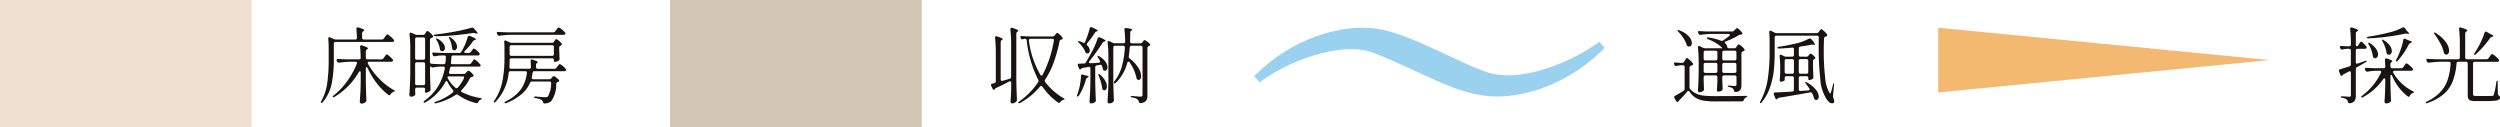
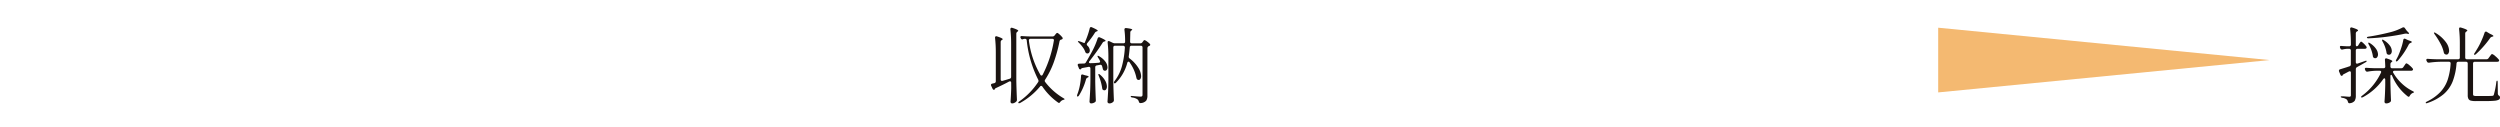
<svg xmlns="http://www.w3.org/2000/svg" width="360.749" height="18.326" viewBox="0 0 360.749 18.326">
  <g id="グループ_78482" data-name="グループ 78482" transform="translate(-633 -1775)">
    <g id="グループ_78477" data-name="グループ 78477" transform="translate(-33.891)">
      <path id="パス_223030" data-name="パス 223030" d="M9.78-10.02a.32.32,0,0,1,.144-.036.231.231,0,0,1,.2.108l.192.264a1.48,1.48,0,0,0,.2.24q.216.2.216.276t-.2.048L10.4-9.144a.421.421,0,0,0-.12-.012,1.473,1.473,0,0,0-.192.024q-1.08.24-2.484.426t-2.7.234h-.06q-.168,0-.192-.1V-8.58q0-.1.24-.132,1.368-.2,3.024-.612A7.871,7.871,0,0,0,9.78-10.02Zm-6.6,2.7a.3.3,0,0,0,.24-.168l.1-.168q.036-.06.1-.15t.108-.138a.12.12,0,0,1,.09-.048q.084,0,.348.252a2.991,2.991,0,0,1,.4.444.223.223,0,0,1,.048.144.183.183,0,0,1-.06.132.363.363,0,0,1-.216.06H3.3a.252.252,0,0,0-.186.066.252.252,0,0,0-.066.186V-5.04a.262.262,0,0,0,.048.168.16.16,0,0,0,.132.06.381.381,0,0,0,.108-.024l1-.348q.264-.1.276-.012v.012q0,.1-.168.18-.66.384-1.212.684a.334.334,0,0,0-.18.3V-.2A1.432,1.432,0,0,1,2.892.54a.97.97,0,0,1-.684.348L2.136.9Q1.968.9,1.908.684A.726.726,0,0,0,1.74.36,1.269,1.269,0,0,0,1.116.12Q.876.06.876-.024T1.068-.1q.192,0,.366.012t.294.024l.36.024a.279.279,0,0,0,.2-.054A.258.258,0,0,0,2.34-.276V-3.5q0-.216-.168-.216a.3.3,0,0,0-.132.036l-.684.36a.638.638,0,0,0-.18.12.049.049,0,0,1-.012.036.154.154,0,0,1-.144.108A.183.183,0,0,1,.906-3.1a.234.234,0,0,1-.078-.114L.636-3.672a.722.722,0,0,1-.024-.12A.213.213,0,0,1,.78-4l1.08-.336A.7.7,0,0,1,2-4.386a1.025,1.025,0,0,0,.132-.042.281.281,0,0,0,.2-.288V-6.708a.252.252,0,0,0-.066-.186.252.252,0,0,0-.186-.066H1.812a3.55,3.55,0,0,0-.66.1.312.312,0,0,1-.1.012.254.254,0,0,1-.228-.156L.792-7.092a.32.32,0,0,1-.036-.144q0-.156.228-.132.264.024.816.048h.288a.252.252,0,0,0,.186-.066.252.252,0,0,0,.066-.186v-.084A19.347,19.347,0,0,0,2.232-9.8v-.048A.2.2,0,0,1,2.28-9.99a.168.168,0,0,1,.132-.054.381.381,0,0,1,.108.024,4.407,4.407,0,0,1,.666.24q.186.1.186.168t-.108.12l-.048.024a.349.349,0,0,0-.168.312v1.584Q3.048-7.32,3.18-7.32Zm6.72-.9q.036-.2.18-.2a.3.3,0,0,1,.132.036l.3.144q.108.048.288.108.336.1.336.2,0,.048-.144.108l-.048.024a.517.517,0,0,0-.252.216,10.784,10.784,0,0,1-1.584,2.34.3.3,0,0,1-.18.108q-.1,0-.1-.084a.418.418,0,0,1,.072-.2q.2-.372.3-.6a11.767,11.767,0,0,0,.414-1.1A8.19,8.19,0,0,0,9.9-8.22ZM6.912-8a.6.6,0,0,1-.072-.18q-.012-.072.012-.084A.069.069,0,0,1,6.9-8.28a.375.375,0,0,1,.192.084,2.961,2.961,0,0,1,.87.78,1.37,1.37,0,0,1,.282.768.648.648,0,0,1-.114.4.353.353,0,0,1-.294.15.45.45,0,0,1-.2-.048.333.333,0,0,1-.156-.276A4.689,4.689,0,0,0,6.912-8ZM4.92-7.572a.6.6,0,0,1-.072-.18q-.012-.072.012-.084a.069.069,0,0,1,.048-.012.375.375,0,0,1,.192.084,2.924,2.924,0,0,1,.87.816,1.48,1.48,0,0,1,.282.792.654.654,0,0,1-.114.4.339.339,0,0,1-.282.156.38.38,0,0,1-.192-.048.333.333,0,0,1-.156-.276A4.884,4.884,0,0,0,4.92-7.572Zm4.692,3.42a.338.338,0,0,0,.3-.168l.12-.18q.048-.06.114-.162a.95.95,0,0,1,.114-.15.138.138,0,0,1,.1-.048,1.146,1.146,0,0,1,.408.264,2.989,2.989,0,0,1,.48.468.264.264,0,0,1,.06.144.172.172,0,0,1-.072.132.363.363,0,0,1-.216.06H8.64a.268.268,0,0,0-.162.048.144.144,0,0,0-.066.12.207.207,0,0,0,.048.132A6.49,6.49,0,0,0,9.7-1.938a6.426,6.426,0,0,0,1.56,1.086q.084.048.138.084t.054.072q-.012.036-.084.066t-.12.054a.874.874,0,0,0-.4.384q-.072.156-.18.156a.26.26,0,0,1-.132-.06A7.239,7.239,0,0,1,8.3-3.036Q8.232-3.2,8.148-3.2a.089.089,0,0,0-.078.054A.311.311,0,0,0,8.04-3v.78Q8.064-.912,8.124.42V.48a.267.267,0,0,1-.108.24.764.764,0,0,1-.27.15,1,1,0,0,1-.318.054A.23.23,0,0,1,7.26.852.23.23,0,0,1,7.188.684q.084-1.08.108-2.4v-.768a.35.35,0,0,0-.03-.156.1.1,0,0,0-.09-.06q-.084,0-.18.132A8.4,8.4,0,0,1,4.1.012Q3.876.12,3.828.036a.069.069,0,0,1-.012-.048q0-.084.156-.192a8.6,8.6,0,0,0,1.56-1.488,8.87,8.87,0,0,0,1.14-1.8.3.3,0,0,0,.036-.132q0-.168-.228-.168H6a7.892,7.892,0,0,0-1.248.132h-.06a.255.255,0,0,1-.252-.168l-.048-.1a.32.32,0,0,1-.036-.144.132.132,0,0,1,.06-.114.241.241,0,0,1,.168-.03q.408.036,1.236.06H7.044A.223.223,0,0,0,7.3-4.4q-.024-.648-.048-.936v-.048A.2.2,0,0,1,7.3-5.526a.168.168,0,0,1,.132-.054.381.381,0,0,1,.108.024q.78.252.78.384,0,.06-.1.12L8.2-5.028a.345.345,0,0,0-.156.3V-4.4a.252.252,0,0,0,.066.186.252.252,0,0,0,.186.066ZM21.9-5.448a.345.345,0,0,0,.3-.156l.156-.216.12-.162a1.552,1.552,0,0,1,.138-.168.151.151,0,0,1,.1-.054,1.223,1.223,0,0,1,.45.294,3.375,3.375,0,0,1,.51.5.264.264,0,0,1,.06.144.173.173,0,0,1-.06.12.421.421,0,0,1-.228.06H20.22a.252.252,0,0,0-.186.066.252.252,0,0,0-.066.186v4.4q0,.18.09.234a1.02,1.02,0,0,0,.426.054h1.152q.936,0,1.1-.024A.285.285,0,0,0,22.9-.222a.264.264,0,0,0,.072-.138,10.965,10.965,0,0,0,.348-1.764q.036-.24.12-.24.036,0,.06.066a.566.566,0,0,1,.024.186L23.544-.48a.37.37,0,0,0,.192.3.3.3,0,0,1,.12.264.336.336,0,0,1-.174.3,1.67,1.67,0,0,1-.648.156q-.474.048-1.41.048H20.352a2.683,2.683,0,0,1-.72-.072A.53.53,0,0,1,19.3.264a1.118,1.118,0,0,1-.1-.516V-4.836a.252.252,0,0,0-.066-.186.252.252,0,0,0-.186-.066h-1.1a.246.246,0,0,0-.264.24,9.12,9.12,0,0,1-.558,2.6,4.768,4.768,0,0,1-1.29,1.824A7.028,7.028,0,0,1,13.416.852.426.426,0,0,1,13.224.9q-.072,0-.084-.048V.816q0-.072.18-.168A6.586,6.586,0,0,0,15.246-.72,4.847,4.847,0,0,0,16.3-2.472a9.355,9.355,0,0,0,.432-2.352v-.024q0-.24-.252-.24h-1.26a12.926,12.926,0,0,0-1.584.132H13.56a.247.247,0,0,1-.24-.156l-.06-.108a.3.3,0,0,1-.036-.132q0-.18.24-.156.408.036,1.236.06h3.108a.252.252,0,0,0,.186-.066A.252.252,0,0,0,18.06-5.7V-7.656A19.142,19.142,0,0,0,17.952-9.8v-.048q0-.192.168-.192a.722.722,0,0,1,.12.024q.9.264.9.42,0,.06-.1.12l-.036.024a.338.338,0,0,0-.168.3V-5.7a.252.252,0,0,0,.066.186.252.252,0,0,0,.186.066Zm-.276-3.816a.252.252,0,0,1,.084-.132.192.192,0,0,1,.12-.048.207.207,0,0,1,.132.048l.312.192a2.9,2.9,0,0,0,.276.144q.36.168.36.264,0,.048-.144.084l-.036.012a.461.461,0,0,0-.288.18,13.984,13.984,0,0,1-2.052,2.328q-.168.144-.252.084a.081.081,0,0,1-.024-.06A.375.375,0,0,1,20.2-6.36q.168-.252.48-.78A9.947,9.947,0,0,0,21.2-8.178,10.576,10.576,0,0,0,21.624-9.264Zm-7.188.228a.89.89,0,0,1-.1-.174q-.024-.066,0-.09a.049.049,0,0,1,.036-.012.437.437,0,0,1,.216.084A4.961,4.961,0,0,1,16.05-7.914a2.225,2.225,0,0,1,.462,1.206.756.756,0,0,1-.108.426.322.322,0,0,1-.276.162.633.633,0,0,1-.216-.06.385.385,0,0,1-.168-.264,4.829,4.829,0,0,0-.486-1.278A10.805,10.805,0,0,0,14.436-9.036Z" transform="translate(1003.784 1789)" fill="#1a1311" />
      <path id="パス_56861" data-name="パス 56861" d="M83.843,1.1,131.669,5.77,83.843,10.437Z" transform="translate(862.727 1777.898)" fill="#f4b971" />
    </g>
    <g id="グループ_78478" data-name="グループ 78478" transform="translate(-25.37)">
-       <path id="パス_223029" data-name="パス 223029" d="M9.432-7.032A.349.349,0,0,0,9.744-7.2l.06-.108.078-.12a.778.778,0,0,1,.1-.126.126.126,0,0,1,.09-.042,1,1,0,0,1,.378.234,2.484,2.484,0,0,1,.438.426.207.207,0,0,1,.048.132.2.2,0,0,1-.108.156.3.3,0,0,1-.072.036.466.466,0,0,0-.06.024.3.3,0,0,0-.216.288v4.56a1.334,1.334,0,0,1-.144.69A.919.919,0,0,1,9.7-.72h-.06q-.18,0-.24-.216a.665.665,0,0,0-.06-.156.408.408,0,0,0-.2-.216,1.63,1.63,0,0,0-.408-.132q-.24-.06-.24-.132,0-.1.264-.072.528.048.78.048a.255.255,0,0,0,.18-.048.255.255,0,0,0,.048-.18V-2.868a.252.252,0,0,0-.066-.186A.252.252,0,0,0,9.5-3.12H7.968a.252.252,0,0,0-.186.066.252.252,0,0,0-.066.186v.456l.024.54q0,.24.024.624v.06a.321.321,0,0,1-.108.252.933.933,0,0,1-.54.156A.156.156,0,0,1,6.99-.852a.272.272,0,0,1-.054-.168q.048-.516.072-1.32v-.528a.252.252,0,0,0-.066-.186.252.252,0,0,0-.186-.066H5.28a.252.252,0,0,0-.186.066.252.252,0,0,0-.066.186V-2.4l.024.564q0,.24.024.648v.072a.311.311,0,0,1-.1.228,1.057,1.057,0,0,1-.258.144.817.817,0,0,1-.306.06.194.194,0,0,1-.15-.078A.249.249,0,0,1,4.2-.924q.084-1.188.108-2.652V-5.028a18.454,18.454,0,0,0-.108-2.1v-.048a.218.218,0,0,1,.042-.138.125.125,0,0,1,.1-.054.3.3,0,0,1,.132.036l.468.228a.642.642,0,0,0,.312.072H7.3l.432-.012-.012-.012a3.948,3.948,0,0,0-.828-.672A7.444,7.444,0,0,0,5.676-8.34q-.192-.1-.192-.168,0-.12.264-.084a8.136,8.136,0,0,1,1.74.456.47.47,0,0,0,.156.036.465.465,0,0,0,.192-.06q.348-.228.864-.636a.257.257,0,0,0,.108-.168.122.122,0,0,0-.06-.1.266.266,0,0,0-.156-.042h-2.4a12.432,12.432,0,0,0-1.584.132h-.06A.27.27,0,0,1,4.3-9.132l-.048-.1A.668.668,0,0,1,4.2-9.372a.132.132,0,0,1,.06-.114.241.241,0,0,1,.168-.03q.408.036,1.236.06H9.132a.389.389,0,0,0,.3-.132l.1-.108q.036-.036.138-.144a.275.275,0,0,1,.174-.108q.084,0,.33.222a2.639,2.639,0,0,1,.39.426.377.377,0,0,1,.048.132q0,.12-.144.156L10.332-9a.67.67,0,0,0-.3.108,10.51,10.51,0,0,1-1.812.864q-.144.048-.144.156a.3.3,0,0,0,.108.18.637.637,0,0,1,.24.444q.06.216.228.216ZM1.38-9.408q-.18-.2-.132-.24a.081.081,0,0,1,.06-.024,1.438,1.438,0,0,1,.192.048,3.375,3.375,0,0,1,1.386.87,1.524,1.524,0,0,1,.438.966.556.556,0,0,1-.114.366.352.352,0,0,1-.282.138A.489.489,0,0,1,2.76-7.32a.3.3,0,0,1-.192-.24,3.668,3.668,0,0,0-.462-.948A5.623,5.623,0,0,0,1.38-9.408ZM6.756-5.28a.252.252,0,0,0,.186-.066.252.252,0,0,0,.066-.186v-.9a.252.252,0,0,0-.066-.186.252.252,0,0,0-.186-.066H5.28a.252.252,0,0,0-.186.066.252.252,0,0,0-.066.186v.9a.252.252,0,0,0,.066.186.252.252,0,0,0,.186.066Zm2.748,0a.252.252,0,0,0,.186-.066.252.252,0,0,0,.066-.186v-.9a.252.252,0,0,0-.066-.186A.252.252,0,0,0,9.5-6.684H7.968a.252.252,0,0,0-.186.066.252.252,0,0,0-.066.186v.9a.252.252,0,0,0,.066.186.252.252,0,0,0,.186.066ZM1.92-4.932a.3.3,0,0,0,.3-.18l.1-.168a1.736,1.736,0,0,0,.1-.15,1.041,1.041,0,0,1,.1-.15.12.12,0,0,1,.09-.048q.084,0,.39.27a3.117,3.117,0,0,1,.462.486A.207.207,0,0,1,3.5-4.74a.163.163,0,0,1-.12.156.473.473,0,0,1-.168.06.278.278,0,0,0-.228.276v2.82a.448.448,0,0,0,.12.312,2.742,2.742,0,0,0,.858.63A3.623,3.623,0,0,0,5.052-.2,15.249,15.249,0,0,0,6.72-.132q3,0,4.368-.036h.06a.342.342,0,0,1,.138.024q.054.024.054.048t-.06.072L11.136.06a.637.637,0,0,0-.312.348.278.278,0,0,1-.276.228H6.72a10.354,10.354,0,0,1-1.7-.114A3.208,3.208,0,0,1,3.876.114,2.963,2.963,0,0,1,3-.756a.209.209,0,0,0-.18-.12.232.232,0,0,0-.168.1Q2.112-.132,1.488.492,1.356.624,1.356.66V.708L1.272.72a.21.21,0,0,1-.2-.12L.816.168A.368.368,0,0,1,.768.024a.24.24,0,0,1,.144-.2q.456-.252,1.2-.708a.321.321,0,0,0,.168-.3V-4.332a.252.252,0,0,0-.066-.186.252.252,0,0,0-.186-.066H1.776a3.322,3.322,0,0,0-.636.1.364.364,0,0,1-.108.012.231.231,0,0,1-.216-.156L.78-4.7a.283.283,0,0,1-.036-.12A.137.137,0,0,1,.81-4.956.324.324,0,0,1,1-4.98q.216.024.648.048Zm3.36,0a.252.252,0,0,0-.186.066.252.252,0,0,0-.066.186v.948a.252.252,0,0,0,.066.186.252.252,0,0,0,.186.066H6.756a.252.252,0,0,0,.186-.066.252.252,0,0,0,.066-.186V-4.68a.252.252,0,0,0-.066-.186.252.252,0,0,0-.186-.066Zm2.688,0a.252.252,0,0,0-.186.066.252.252,0,0,0-.066.186v.948a.252.252,0,0,0,.066.186.252.252,0,0,0,.186.066H9.5a.252.252,0,0,0,.186-.066.252.252,0,0,0,.066-.186V-4.68a.252.252,0,0,0-.066-.186A.252.252,0,0,0,9.5-4.932ZM21.312-9.216a.345.345,0,0,0,.3-.156l.1-.132.1-.132a.892.892,0,0,1,.108-.12.136.136,0,0,1,.09-.036q.084,0,.366.258a3.234,3.234,0,0,1,.438.474.207.207,0,0,1,.048.132.2.2,0,0,1-.12.168l-.12.048a.29.29,0,0,0-.228.264q-.036.876-.036,1.872a31.679,31.679,0,0,0,.2,3.732A5.128,5.128,0,0,0,23.184-.6q.06.084.1.084t.1-.132q.168-.54.3-1.1.06-.252.12-.228t.036.252L23.7-.168v.06a1.323,1.323,0,0,0,.048.264,1.306,1.306,0,0,1,.12.48.232.232,0,0,1-.072.2.423.423,0,0,1-.24.072.677.677,0,0,1-.42-.174,1.714,1.714,0,0,1-.384-.45,6.044,6.044,0,0,1-.894-2.862,42.445,42.445,0,0,1-.234-4.854L21.636-8.6a.223.223,0,0,0-.252-.252H15.528a.252.252,0,0,0-.186.066.252.252,0,0,0-.066.186v2.1q0,1.392-.114,2.574a11.215,11.215,0,0,1-.522,2.424A7.018,7.018,0,0,1,13.428.732q-.144.2-.24.132A.115.115,0,0,1,13.152.78.35.35,0,0,1,13.224.6,9.879,9.879,0,0,0,14.28-2.61,26.031,26.031,0,0,0,14.544-6.5V-8.076q0-.732-.048-1.26v-.048a.218.218,0,0,1,.042-.138.125.125,0,0,1,.1-.054.3.3,0,0,1,.132.036l.5.252a.642.642,0,0,0,.312.072Zm-1.464,3.4a.345.345,0,0,0,.3-.156l.048-.06a1.378,1.378,0,0,0,.108-.132.193.193,0,0,1,.144-.1.7.7,0,0,1,.306.174,1.943,1.943,0,0,1,.342.33.163.163,0,0,1,.048.12.178.178,0,0,1-.12.156L21-5.472a.3.3,0,0,0-.2.276v.7q.036,1.056.06,1.584v.06a.258.258,0,0,1-.12.24.841.841,0,0,1-.24.12.841.841,0,0,1-.264.048q-.048,0-.078-.066a.462.462,0,0,1-.03-.186v-.048a.252.252,0,0,0-.066-.186A.252.252,0,0,0,19.872-3h-.864a.252.252,0,0,0-.186.066.252.252,0,0,0-.066.186v1.632q0,.264.264.24L20.1-.948q.216-.024.216-.168a.264.264,0,0,0-.06-.144q-.18-.276-.456-.624a.673.673,0,0,1-.1-.162q-.024-.066,0-.09a.081.081,0,0,1,.06-.024.359.359,0,0,1,.192.072A4.086,4.086,0,0,1,21.228-1.05a1.7,1.7,0,0,1,.408.978.6.6,0,0,1-.1.36.3.3,0,0,1-.252.132A1.054,1.054,0,0,1,21.132.4a.247.247,0,0,1-.12-.1A.829.829,0,0,1,20.94.12,4.752,4.752,0,0,0,20.7-.5a.259.259,0,0,0-.312-.168q-2.652.48-4.452.768-.192.036-.228.1a.1.1,0,0,1-.036.06.141.141,0,0,1-.12.072.17.17,0,0,1-.114-.048A.271.271,0,0,1,15.36.144l-.2-.5a.267.267,0,0,1-.024-.12q0-.156.2-.18,1.392-.06,2.46-.132.252-.024.252-.252v-1.7a.252.252,0,0,0-.066-.186A.252.252,0,0,0,17.8-3h-.828a.252.252,0,0,0-.186.066.252.252,0,0,0-.066.186v.312q0,.06-.186.144a.91.91,0,0,1-.378.084.133.133,0,0,1-.108-.072A.3.3,0,0,1,16-2.448q.048-.432.072-1.08v-.66a14.7,14.7,0,0,0-.084-1.68v-.048a.218.218,0,0,1,.042-.138.125.125,0,0,1,.1-.054.3.3,0,0,1,.132.036l.372.18a.642.642,0,0,0,.312.072H17.8a.252.252,0,0,0,.186-.066.252.252,0,0,0,.066-.186V-6.9a.218.218,0,0,0-.072-.186.266.266,0,0,0-.192-.042q-1.02.1-1.86.132-.24,0-.252-.12v-.012q0-.1.24-.132Q16.944-7.4,18.3-7.716a7.314,7.314,0,0,0,1.9-.7.378.378,0,0,1,.144-.036.311.311,0,0,1,.216.108,2.426,2.426,0,0,1,.528.756q0,.084-.168.06l-.12-.024a.421.421,0,0,0-.12-.012,1.473,1.473,0,0,0-.192.024q-.648.144-1.488.252a.252.252,0,0,0-.24.276v.936a.252.252,0,0,0,.066.186.252.252,0,0,0,.186.066Zm-2.88.348a.252.252,0,0,0-.186.066.252.252,0,0,0-.066.186v1.608a.252.252,0,0,0,.066.186.252.252,0,0,0,.186.066H17.8a.252.252,0,0,0,.186-.066.252.252,0,0,0,.066-.186V-5.22a.252.252,0,0,0-.066-.186.252.252,0,0,0-.186-.066Zm2.9,2.112a.252.252,0,0,0,.186-.066.252.252,0,0,0,.066-.186V-5.22a.252.252,0,0,0-.066-.186.252.252,0,0,0-.186-.066h-.864a.252.252,0,0,0-.186.066.252.252,0,0,0-.066.186v1.608a.252.252,0,0,0,.066.186.252.252,0,0,0,.186.066Z" transform="translate(899.18 1789)" fill="#1a1311" />
-       <path id="パス_56862" data-name="パス 56862" d="M90.266,10.738c-3.706,0-6.81-1.376-9.8-2.749C71.794,4.044,71.615,3.92,68.986,3.92c-3.762,0-9.324,1.978-13.03,4.783l-.782-.9C62.168.816,69.823.816,70.721.816c2.39,0,4.78.415,10.756,3.228,6.638,3.1,7.712,3.646,10.464,3.646,3.706,0,9.268-2.031,13.03-4.847l.778.9c-6.994,7-14.586,7-15.483,7" transform="translate(784.175 1778.184)" fill="#99d1ee" />
-     </g>
+       </g>
    <g id="グループ_78481" data-name="グループ 78481" transform="translate(-7.644)">
      <path id="パス_223028" data-name="パス 223028" d="M3.672-2.052q0-.216-.168-.216a.3.3,0,0,0-.132.036A2.765,2.765,0,0,0,3.12-2.1q-.684.36-1.62.792-.168.084-.18.132a.049.049,0,0,1-.012.036.132.132,0,0,1-.132.1q-.108,0-.192-.156L.792-1.608A.3.3,0,0,1,.756-1.74q0-.144.18-.192L1.236-2a.271.271,0,0,0,.216-.288V-6.384a19.143,19.143,0,0,0-.108-2.148V-8.58a.2.2,0,0,1,.048-.138.168.168,0,0,1,.132-.054.381.381,0,0,1,.108.024q.816.264.816.4,0,.048-.1.108l-.024.012a.338.338,0,0,0-.168.3v5.376a.236.236,0,0,0,.072.192.216.216,0,0,0,.2.024q.324-.084,1.02-.3a.264.264,0,0,0,.216-.276V-7.608a19.143,19.143,0,0,0-.108-2.148V-9.8a.2.2,0,0,1,.048-.138A.168.168,0,0,1,3.744-10a.381.381,0,0,1,.108.024q.84.264.84.42,0,.036-.1.108l-.024.024a.345.345,0,0,0-.156.3v6.828Q4.44-1,4.5.36V.432A.311.311,0,0,1,4.4.66a.953.953,0,0,1-.276.186.746.746,0,0,1-.312.078A.225.225,0,0,1,3.642.852.241.241,0,0,1,3.576.684q.072-.972.1-1.968Zm4.512.564A.23.23,0,0,0,8-1.608a.188.188,0,0,0-.168.1A10.18,10.18,0,0,1,4.992.84.465.465,0,0,1,4.8.9.115.115,0,0,1,4.716.864.069.069,0,0,1,4.7.816q0-.084.156-.192a10.358,10.358,0,0,0,2.7-2.772.343.343,0,0,0,.06-.18A.55.55,0,0,0,7.572-2.5,16.3,16.3,0,0,1,5.916-8.16a.237.237,0,0,0-.264-.24H5.616a.762.762,0,0,0-.216.048.3.3,0,0,1-.132.036.223.223,0,0,1-.2-.144L5.04-8.508A.32.32,0,0,1,5-8.652a.132.132,0,0,1,.06-.114.241.241,0,0,1,.168-.03q.408.036,1.236.06H9.624a.387.387,0,0,0,.312-.144l.084-.108q.036-.048.132-.156a.257.257,0,0,1,.168-.108q.084,0,.336.228a3.076,3.076,0,0,1,.4.42.207.207,0,0,1,.048.132.178.178,0,0,1-.12.156.193.193,0,0,1-.084.024.315.315,0,0,0-.252.252,21,21,0,0,1-.816,2.988,12.159,12.159,0,0,1-1.26,2.544.33.33,0,0,0-.06.168.306.306,0,0,0,.072.18A9.185,9.185,0,0,0,11.2.156q.18.1.18.156T11.16.42a.862.862,0,0,0-.408.288q-.084.144-.192.144A.421.421,0,0,1,10.44.8,9.18,9.18,0,0,1,8.184-1.488ZM9.84-8.2a.183.183,0,0,0-.066-.15A.266.266,0,0,0,9.6-8.4H6.468a.236.236,0,0,0-.192.072.27.27,0,0,0-.048.2,13.059,13.059,0,0,0,1.644,4.9.209.209,0,0,0,.18.132q.1,0,.168-.132a16.464,16.464,0,0,0,1.608-4.9Zm4.176.336q.228.12.264.036.216-.48.414-1.044A9.8,9.8,0,0,0,15-9.9q.048-.192.2-.192a.3.3,0,0,1,.132.036q.828.36.828.492,0,.036-.108.084l-.036.012a.459.459,0,0,0-.264.192A11.938,11.938,0,0,1,14.64-7.764a.254.254,0,0,0-.06.168.277.277,0,0,0,.1.192.988.988,0,0,1,.336.7.465.465,0,0,1-.1.3.3.3,0,0,1-.24.12.662.662,0,0,1-.132-.024.371.371,0,0,1-.2-.252,2.571,2.571,0,0,0-.354-.636,5.351,5.351,0,0,0-.534-.624q-.156-.144-.156-.2t.072-.048a.735.735,0,0,1,.24.06Q13.692-7.992,14.016-7.86Zm6.756,2.88a.209.209,0,0,0-.18-.12q-.108,0-.168.18A6.3,6.3,0,0,1,18.8-2.076q-.168.168-.264.072a.13.13,0,0,1-.036-.1.375.375,0,0,1,.084-.192A6.146,6.146,0,0,0,19.65-4.434a13.372,13.372,0,0,0,.426-2.706v-.024A.225.225,0,0,0,20-7.338a.256.256,0,0,0-.18-.066H18.66a.252.252,0,0,0-.186.066.252.252,0,0,0-.066.186v4.908q.024,1.308.084,2.64v.06a.321.321,0,0,1-.108.252.8.8,0,0,1-.552.216.272.272,0,0,1-.18-.072.216.216,0,0,1-.084-.168q.048-.708.084-1.374T17.7-2.436v-3.3a18.454,18.454,0,0,0-.108-2.1v-.048q0-.192.144-.192a.3.3,0,0,1,.132.036l.456.216a.8.8,0,0,0,.312.072h1.212q.24,0,.264-.192v-.192a12.011,12.011,0,0,0-.1-1.56V-9.72q0-.264.276-.228.852.1.852.228,0,.036-.1.108l-.024.012a.345.345,0,0,0-.156.3L20.832-8v.024a.216.216,0,0,0,.066.168.249.249,0,0,0,.174.06h1.236a.345.345,0,0,0,.3-.156l.048-.072a.73.73,0,0,0,.084-.108.491.491,0,0,1,.084-.1.127.127,0,0,1,.084-.03.923.923,0,0,1,.354.192,2.8,2.8,0,0,1,.426.36.169.169,0,0,1,.036.18.243.243,0,0,1-.138.114.408.408,0,0,0-.1.042.362.362,0,0,0-.156.264v6.84a1.311,1.311,0,0,1-.174.744,1.121,1.121,0,0,1-.762.348L22.32.876q-.168,0-.228-.216a.646.646,0,0,0-.2-.324,1.635,1.635,0,0,0-.732-.264q-.24-.036-.24-.144t.264-.072q.84.084,1.164.084a.285.285,0,0,0,.216-.066.306.306,0,0,0,.06-.21V-7.152a.252.252,0,0,0-.066-.186.252.252,0,0,0-.186-.066H21.036a.232.232,0,0,0-.252.24q-.06.66-.144,1.272l-.012.084a.311.311,0,0,0,.144.252A5.04,5.04,0,0,1,22.02-4.212a2.416,2.416,0,0,1,.4,1.188.77.77,0,0,1-.1.408.287.287,0,0,1-.252.156.47.47,0,0,1-.156-.036.4.4,0,0,1-.168-.264A5.791,5.791,0,0,0,20.772-4.98Zm-5.808-.192a.249.249,0,0,0-.072.156.114.114,0,0,0,.048.1.216.216,0,0,0,.132.036q.276,0,.5-.012t.378-.024l.336-.024q.216-.024.216-.168a.3.3,0,0,0-.036-.132,2.268,2.268,0,0,0-.252-.432q-.12-.228-.072-.264a.069.069,0,0,1,.048-.012.38.38,0,0,1,.2.084,2.809,2.809,0,0,1,.894.792,1.424,1.424,0,0,1,.282.78.6.6,0,0,1-.1.366.309.309,0,0,1-.258.138.4.4,0,0,1-.156-.036.373.373,0,0,1-.168-.288l-.1-.36a.252.252,0,0,0-.312-.168l-.444.084a.257.257,0,0,0-.228.276V-2.2q.024,1.308.084,2.64V.5a.258.258,0,0,1-.12.24.966.966,0,0,1-.576.18.2.2,0,0,1-.144-.078.238.238,0,0,1-.072-.162q.048-.708.084-1.374t.048-1.746v-1.68a.227.227,0,0,0-.078-.192.235.235,0,0,0-.2-.036l-.84.156q-.168.036-.2.1l-.036.048a.138.138,0,0,1-.108.06.192.192,0,0,1-.12-.048.252.252,0,0,1-.084-.132l-.144-.36a.381.381,0,0,1-.024-.108.16.16,0,0,1,.06-.132.262.262,0,0,1,.168-.048l.672-.024a.294.294,0,0,0,.288-.18q.276-.444.828-1.452a11.73,11.73,0,0,0,.864-1.992.213.213,0,0,1,.2-.168.32.32,0,0,1,.144.036q.8.348.8.48,0,.048-.12.084l-.048.012a.412.412,0,0,0-.252.168Q16.02-6.5,14.964-5.172Zm1.344,2.124q-.1-.24-.024-.264l.036-.012a.46.46,0,0,1,.192.12,3.074,3.074,0,0,1,.738.876,1.755,1.755,0,0,1,.234.8.734.734,0,0,1-.1.408.31.31,0,0,1-.27.156.242.242,0,0,1-.156-.048.207.207,0,0,1-.114-.1.583.583,0,0,1-.042-.174A7.285,7.285,0,0,0,16.308-3.048Zm-2.556.024q0-.228.192-.228l.1.024.216.072q.072.024.3.072.288.072.288.144t-.132.132l-.036.012a.4.4,0,0,0-.216.264A8.716,8.716,0,0,1,13.452-.216q-.108.144-.18.144-.1,0-.1-.108a.592.592,0,0,1,.036-.18q.072-.18.156-.444a7.517,7.517,0,0,0,.258-1.1A10.028,10.028,0,0,0,13.752-3.024Z" transform="translate(782.886 1789)" fill="#1a1311" />
-       <rect id="長方形_37296" data-name="長方形 37296" width="36.311" height="18.326" transform="translate(737.331 1775)" fill="#d2c5b3" />
    </g>
    <g id="グループ_78480" data-name="グループ 78480">
-       <path id="パス_223027" data-name="パス 223027" d="M9.5-8.3a.345.345,0,0,0,.3-.156l.144-.216q.06-.072.12-.156a1.64,1.64,0,0,1,.12-.15.162.162,0,0,1,.108-.066q.1,0,.426.282a3.43,3.43,0,0,1,.486.486.26.26,0,0,1,.06.132.183.183,0,0,1-.06.132.363.363,0,0,1-.216.06H2.82a.252.252,0,0,0-.186.066.252.252,0,0,0-.066.186v2.328a17.524,17.524,0,0,1-.3,3.4A6,6,0,0,1,.984.72q-.168.2-.24.132A.115.115,0,0,1,.708.768.658.658,0,0,1,.768.576a7.552,7.552,0,0,0,.858-2.622,24.471,24.471,0,0,0,.2-3.33V-7.044q0-.648-.06-1.368V-8.46a.194.194,0,0,1,.042-.132.131.131,0,0,1,.1-.048A.3.3,0,0,1,2.04-8.6l.5.228a.739.739,0,0,0,.312.072h2.8A.223.223,0,0,0,5.9-8.556q-.024-.72-.072-1.26V-9.84A.242.242,0,0,1,5.88-10a.16.16,0,0,1,.132-.06.381.381,0,0,1,.108.024,4.476,4.476,0,0,1,.654.24q.186.1.186.168t-.108.12l-.036.024a.338.338,0,0,0-.168.3v.624a.252.252,0,0,0,.066.186A.252.252,0,0,0,6.9-8.3Zm-.06,2.868a.345.345,0,0,0,.3-.156l.132-.192q.048-.06.114-.162A.95.95,0,0,1,10.1-6.1a.138.138,0,0,1,.1-.048q.1,0,.4.264a3.126,3.126,0,0,1,.45.456.264.264,0,0,1,.06.144.172.172,0,0,1-.072.132.363.363,0,0,1-.216.06H7.68a.242.242,0,0,0-.156.048.148.148,0,0,0-.06.12.3.3,0,0,0,.036.132A9.778,9.778,0,0,0,9.144-2.61a9.108,9.108,0,0,0,2.04,1.578q.18.084.18.156a.058.058,0,0,1-.036.054l-.078.036q-.042.018-.09.042a.918.918,0,0,0-.4.348.216.216,0,0,1-.192.144.26.26,0,0,1-.132-.06,8.94,8.94,0,0,1-1.65-1.65,11.008,11.008,0,0,1-1.326-2.19q-.072-.156-.168-.156a.089.089,0,0,0-.078.054.311.311,0,0,0-.03.15v1.872q.024,1.308.084,2.64v.06A.321.321,0,0,1,7.164.72a1.166,1.166,0,0,1-.276.162.8.8,0,0,1-.312.066A.272.272,0,0,1,6.4.876.216.216,0,0,1,6.312.708Q6.36,0,6.4-.666t.048-1.746V-3.5q0-.216-.12-.216-.1,0-.168.144A9.934,9.934,0,0,1,2.688-.036q-.216.144-.276.048A.069.069,0,0,1,2.4-.036q0-.084.144-.192A10.181,10.181,0,0,0,4.488-2.274,12.292,12.292,0,0,0,5.892-4.8l.024-.1q0-.192-.228-.192H4.944a12.926,12.926,0,0,0-1.584.132H3.288a.247.247,0,0,1-.24-.156L3-5.208a.3.3,0,0,1-.036-.132.144.144,0,0,1,.06-.126.241.241,0,0,1,.168-.03q.432.036,1.248.06H6.192a.223.223,0,0,0,.252-.252Q6.42-6.612,6.36-7.224v-.048a.2.2,0,0,1,.048-.138.168.168,0,0,1,.132-.054.381.381,0,0,1,.108.024q.84.264.84.42,0,.06-.1.12l-.048.036a.365.365,0,0,0-.156.3v.876a.252.252,0,0,0,.066.186.252.252,0,0,0,.186.066ZM22.956-9.192a.744.744,0,0,0-.324-.048q-1.2.192-2.64.324t-2.76.144q-.24,0-.252-.12V-8.9q0-.1.24-.12,1.32-.144,2.772-.414T22.428-10a.312.312,0,0,1,.1-.012.333.333,0,0,1,.24.108l.4.444a.93.93,0,0,1,.138.192q.042.084-.006.1a.364.364,0,0,1-.108.012A.886.886,0,0,1,22.956-9.192Zm-1.92,8.148a.269.269,0,0,0-.1.18q0,.1.132.168a9.314,9.314,0,0,0,2.64.84.475.475,0,0,1,.174.048q.066.036.066.06t-.084.066q-.072.03-.12.054a.775.775,0,0,0-.324.336A.27.27,0,0,1,23.1.876,7.479,7.479,0,0,1,20.5-.3a.306.306,0,0,0-.18-.072.33.33,0,0,0-.168.06A8.655,8.655,0,0,1,17.34.888.388.388,0,0,1,17.2.912q-.108,0-.12-.06V.828q0-.084.2-.156a7.834,7.834,0,0,0,2.448-1.32.269.269,0,0,0,.1-.18.272.272,0,0,0-.072-.18,5.2,5.2,0,0,1-.78-1.164q-.072-.144-.156-.144t-.156.144A7.4,7.4,0,0,1,15.828.744a.359.359,0,0,1-.192.072.138.138,0,0,1-.1-.048L15.516.72q0-.084.156-.2a7.264,7.264,0,0,0,2-2.154,7.692,7.692,0,0,0,.906-2.49l.012-.072a.17.17,0,0,0-.066-.138.266.266,0,0,0-.174-.054h-.432a6.533,6.533,0,0,0-1.032.12.266.266,0,0,1-.084.012.272.272,0,0,1-.228-.168q-.036-.072-.084.06a.954.954,0,0,0-.048.324v.252q.024,1.308.084,2.64v.06a.307.307,0,0,1-.12.252,1.5,1.5,0,0,1-.276.15.745.745,0,0,1-.288.066q-.06,0-.108-.084A.3.3,0,0,1,15.7-.84a.656.656,0,0,1,.024-.144l.024-.12a.252.252,0,0,0-.066-.186.252.252,0,0,0-.186-.066h-.936a.252.252,0,0,0-.186.066A.252.252,0,0,0,14.3-1.1v.1l.024.444v.1a.32.32,0,0,1-.072.216.783.783,0,0,1-.54.192.241.241,0,0,1-.174-.078A.23.23,0,0,1,13.464-.3q.048-.708.084-1.374T13.6-3.42V-6.948a18.777,18.777,0,0,0-.108-2.112v-.048q0-.18.156-.18a.267.267,0,0,1,.12.024l.54.24a.749.749,0,0,0,.312.06h.816a.338.338,0,0,0,.3-.168L15.8-9.24q.036-.048.09-.132a.563.563,0,0,1,.1-.12.136.136,0,0,1,.09-.036q.084,0,.354.234a2.868,2.868,0,0,1,.414.426.207.207,0,0,1,.048.132.2.2,0,0,1-.108.156.3.3,0,0,1-.072.036.466.466,0,0,0-.06.024.275.275,0,0,0-.216.276v3.18a.237.237,0,0,0,.24.264q.408.036,1.236.06h.5a.237.237,0,0,0,.264-.24q.048-.54.06-.768v-.024a.216.216,0,0,0-.066-.168A.249.249,0,0,0,18.5-6h-.4a5.751,5.751,0,0,0-.936.12H17.1a.247.247,0,0,1-.24-.156l-.048-.1a.32.32,0,0,1-.036-.144.132.132,0,0,1,.06-.114A.241.241,0,0,1,17-6.42q.408.036,1.236.06h2.424a.315.315,0,0,0,.288-.132l.072-.132a7.9,7.9,0,0,0,.51-1.008,7.26,7.26,0,0,0,.354-1.02q.06-.18.2-.18a.3.3,0,0,1,.132.024q.864.348.864.48,0,.048-.12.084l-.048.012a.459.459,0,0,0-.264.192,10.148,10.148,0,0,1-1.164,1.38.263.263,0,0,0-.1.168q0,.132.216.132h.456a.345.345,0,0,0,.3-.156l.108-.156.1-.138a1.228,1.228,0,0,1,.114-.138.138.138,0,0,1,.1-.048.965.965,0,0,1,.372.24,2.293,2.293,0,0,1,.42.432.178.178,0,0,1,.048.132.183.183,0,0,1-.06.132.363.363,0,0,1-.216.06H19.788a.232.232,0,0,0-.252.24A6.187,6.187,0,0,1,19.464-5v.048q0,.216.24.216h2.4a.338.338,0,0,0,.3-.168l.12-.18q.036-.048.1-.15a.95.95,0,0,1,.114-.15.138.138,0,0,1,.1-.048q.1,0,.4.264a2.773,2.773,0,0,1,.45.468.183.183,0,0,1,.06.132.172.172,0,0,1-.072.132.332.332,0,0,1-.2.048H19.608a.257.257,0,0,0-.276.228q-.024.12-.132.552a.266.266,0,0,0-.012.084q0,.192.228.192H21.3a.4.4,0,0,0,.312-.132l.084-.1q.036-.036.132-.138A.259.259,0,0,1,22-3.8q.084,0,.318.2a2.447,2.447,0,0,1,.366.384.207.207,0,0,1,.048.132q0,.1-.132.156l-.1.024a.628.628,0,0,0-.18.066.318.318,0,0,0-.12.138A6.094,6.094,0,0,1,21.036-1.044Zm-1.08-5.688a.343.343,0,0,1-.18-.06.306.306,0,0,1-.144-.288,3.8,3.8,0,0,0-.384-1.32q-.108-.216-.048-.252a.049.049,0,0,1,.036-.012.38.38,0,0,1,.2.084,2.463,2.463,0,0,1,.69.672,1.222,1.222,0,0,1,.222.648.607.607,0,0,1-.114.378A.343.343,0,0,1,19.956-6.732ZM14.3-5.628a.252.252,0,0,0,.066.186.252.252,0,0,0,.186.066h.936a.252.252,0,0,0,.186-.066.252.252,0,0,0,.066-.186V-8.352a.252.252,0,0,0-.066-.186.252.252,0,0,0-.186-.066h-.936a.252.252,0,0,0-.186.066.252.252,0,0,0-.066.186Zm3.108-2.556a.785.785,0,0,1-.078-.18q-.018-.072.006-.084a.069.069,0,0,1,.048-.012.41.41,0,0,1,.192.072,2.387,2.387,0,0,1,.774.642A1.119,1.119,0,0,1,18.6-7.1a.557.557,0,0,1-.108.354.325.325,0,0,1-.264.138.514.514,0,0,1-.18-.036.362.362,0,0,1-.168-.276A3.49,3.49,0,0,0,17.412-8.184ZM14.3-1.956a.252.252,0,0,0,.066.186.252.252,0,0,0,.186.066h.936a.252.252,0,0,0,.186-.066.252.252,0,0,0,.066-.186V-4.764a.252.252,0,0,0-.066-.186.252.252,0,0,0-.186-.066h-.936a.252.252,0,0,0-.186.066.252.252,0,0,0-.066.186Zm5.808.612a.3.3,0,0,0,.168.072.277.277,0,0,0,.192-.1,5.956,5.956,0,0,0,.864-1.308.3.3,0,0,0,.036-.132q0-.168-.228-.168h-1.92q-.2,0-.24.072a.134.134,0,0,0-.012.06.579.579,0,0,0,.072.192A4.438,4.438,0,0,0,20.112-1.344ZM34.224-9.336a.345.345,0,0,0,.3-.156l.144-.192.114-.15a1.6,1.6,0,0,1,.126-.15.138.138,0,0,1,.1-.048,1.149,1.149,0,0,1,.432.264,3.185,3.185,0,0,1,.492.456.264.264,0,0,1,.06.144.172.172,0,0,1-.072.132.421.421,0,0,1-.228.06H28.08a12.926,12.926,0,0,0-1.584.132h-.072A.247.247,0,0,1,26.184-9l-.06-.108a.3.3,0,0,1-.036-.132q0-.18.24-.156.408.036,1.236.06Zm-.18,1.512a.338.338,0,0,0,.3-.168l.06-.1.078-.114a.613.613,0,0,1,.1-.114.136.136,0,0,1,.09-.036.86.86,0,0,1,.348.216,2.442,2.442,0,0,1,.408.408.207.207,0,0,1,.048.132.2.2,0,0,1-.108.156l-.06.024a.282.282,0,0,0-.216.288v.456l.024.516q0,.24.024.6v.06a.258.258,0,0,1-.12.24,1.367,1.367,0,0,1-.288.138.886.886,0,0,1-.288.054.1.1,0,0,1-.09-.066.462.462,0,0,1-.03-.186v-.012a.251.251,0,0,0-.066-.186.252.252,0,0,0-.186-.066h-5.88a.223.223,0,0,0-.252.252q0,.48-.036.984v.036q0,.228.24.228h2.616a.223.223,0,0,0,.252-.252q-.024-.6-.048-.864V-5.22q0-.2.168-.2a.722.722,0,0,1,.12.024q.744.24.744.372,0,.048-.084.1a.338.338,0,0,0-.168.3v.3a.252.252,0,0,0,.066.186.252.252,0,0,0,.186.066H34.4a.345.345,0,0,0,.3-.156l.132-.18.108-.144A1,1,0,0,1,35.07-4.7a.159.159,0,0,1,.1-.048,1.006,1.006,0,0,1,.4.246,2.624,2.624,0,0,1,.45.438.264.264,0,0,1,.06.144.172.172,0,0,1-.072.132.363.363,0,0,1-.216.06h-4.26a.248.248,0,0,0-.276.228q-.072.432-.12.66a.266.266,0,0,0-.012.084q0,.192.228.192h2.292a.366.366,0,0,0,.312-.144l.072-.084q.036-.048.12-.138a.229.229,0,0,1,.156-.09.8.8,0,0,1,.33.186,3.11,3.11,0,0,1,.4.354.163.163,0,0,1,.048.12.186.186,0,0,1-.132.168l-.048.012a.422.422,0,0,0-.168.1.287.287,0,0,0-.072.18,4.1,4.1,0,0,1-.744,2.52,1.6,1.6,0,0,1-.912.312h-.048q-.156,0-.216-.228a.517.517,0,0,0-.2-.288,2.348,2.348,0,0,0-.852-.252Q31.464.12,31.464.012q0-.048.072-.072a.474.474,0,0,1,.192-.012q.984.1,1.332.1a.672.672,0,0,0,.4-.1,3.95,3.95,0,0,0,.468-1.884v-.036a.212.212,0,0,0-.24-.24h-2.52a.28.28,0,0,0-.288.192A4.6,4.6,0,0,1,29.7-.45,7.724,7.724,0,0,1,27.48.864.4.4,0,0,1,27.324.9.14.14,0,0,1,27.2.852a.049.049,0,0,1-.012-.036q0-.072.192-.192a5.722,5.722,0,0,0,2.262-1.848,5.251,5.251,0,0,0,.786-2.244V-3.5q0-.228-.24-.228H28.08A.248.248,0,0,0,27.8-3.5,7,7,0,0,1,25.92.672q-.18.168-.252.108a.081.081,0,0,1-.024-.06.38.38,0,0,1,.084-.2,7.5,7.5,0,0,0,1.164-2.784,17.316,17.316,0,0,0,.3-3.36v-1.3q0-.528-.036-1.008V-7.98a.194.194,0,0,1,.042-.132.131.131,0,0,1,.1-.048.3.3,0,0,1,.132.036l.492.228a.8.8,0,0,0,.312.072Zm.024,1.884a.252.252,0,0,0,.186-.066.251.251,0,0,0,.066-.186V-7.224a.251.251,0,0,0-.066-.186.252.252,0,0,0-.186-.066h-5.88A.252.252,0,0,0,28-7.41a.252.252,0,0,0-.066.186v1.032A.252.252,0,0,0,28-6.006a.252.252,0,0,0,.186.066Z" transform="translate(678.603 1789)" fill="#1a1311" />
-       <rect id="長方形_37298" data-name="長方形 37298" width="36.311" height="18.326" transform="translate(633 1775)" fill="#f0e0d1" />
-     </g>
+       </g>
  </g>
</svg>